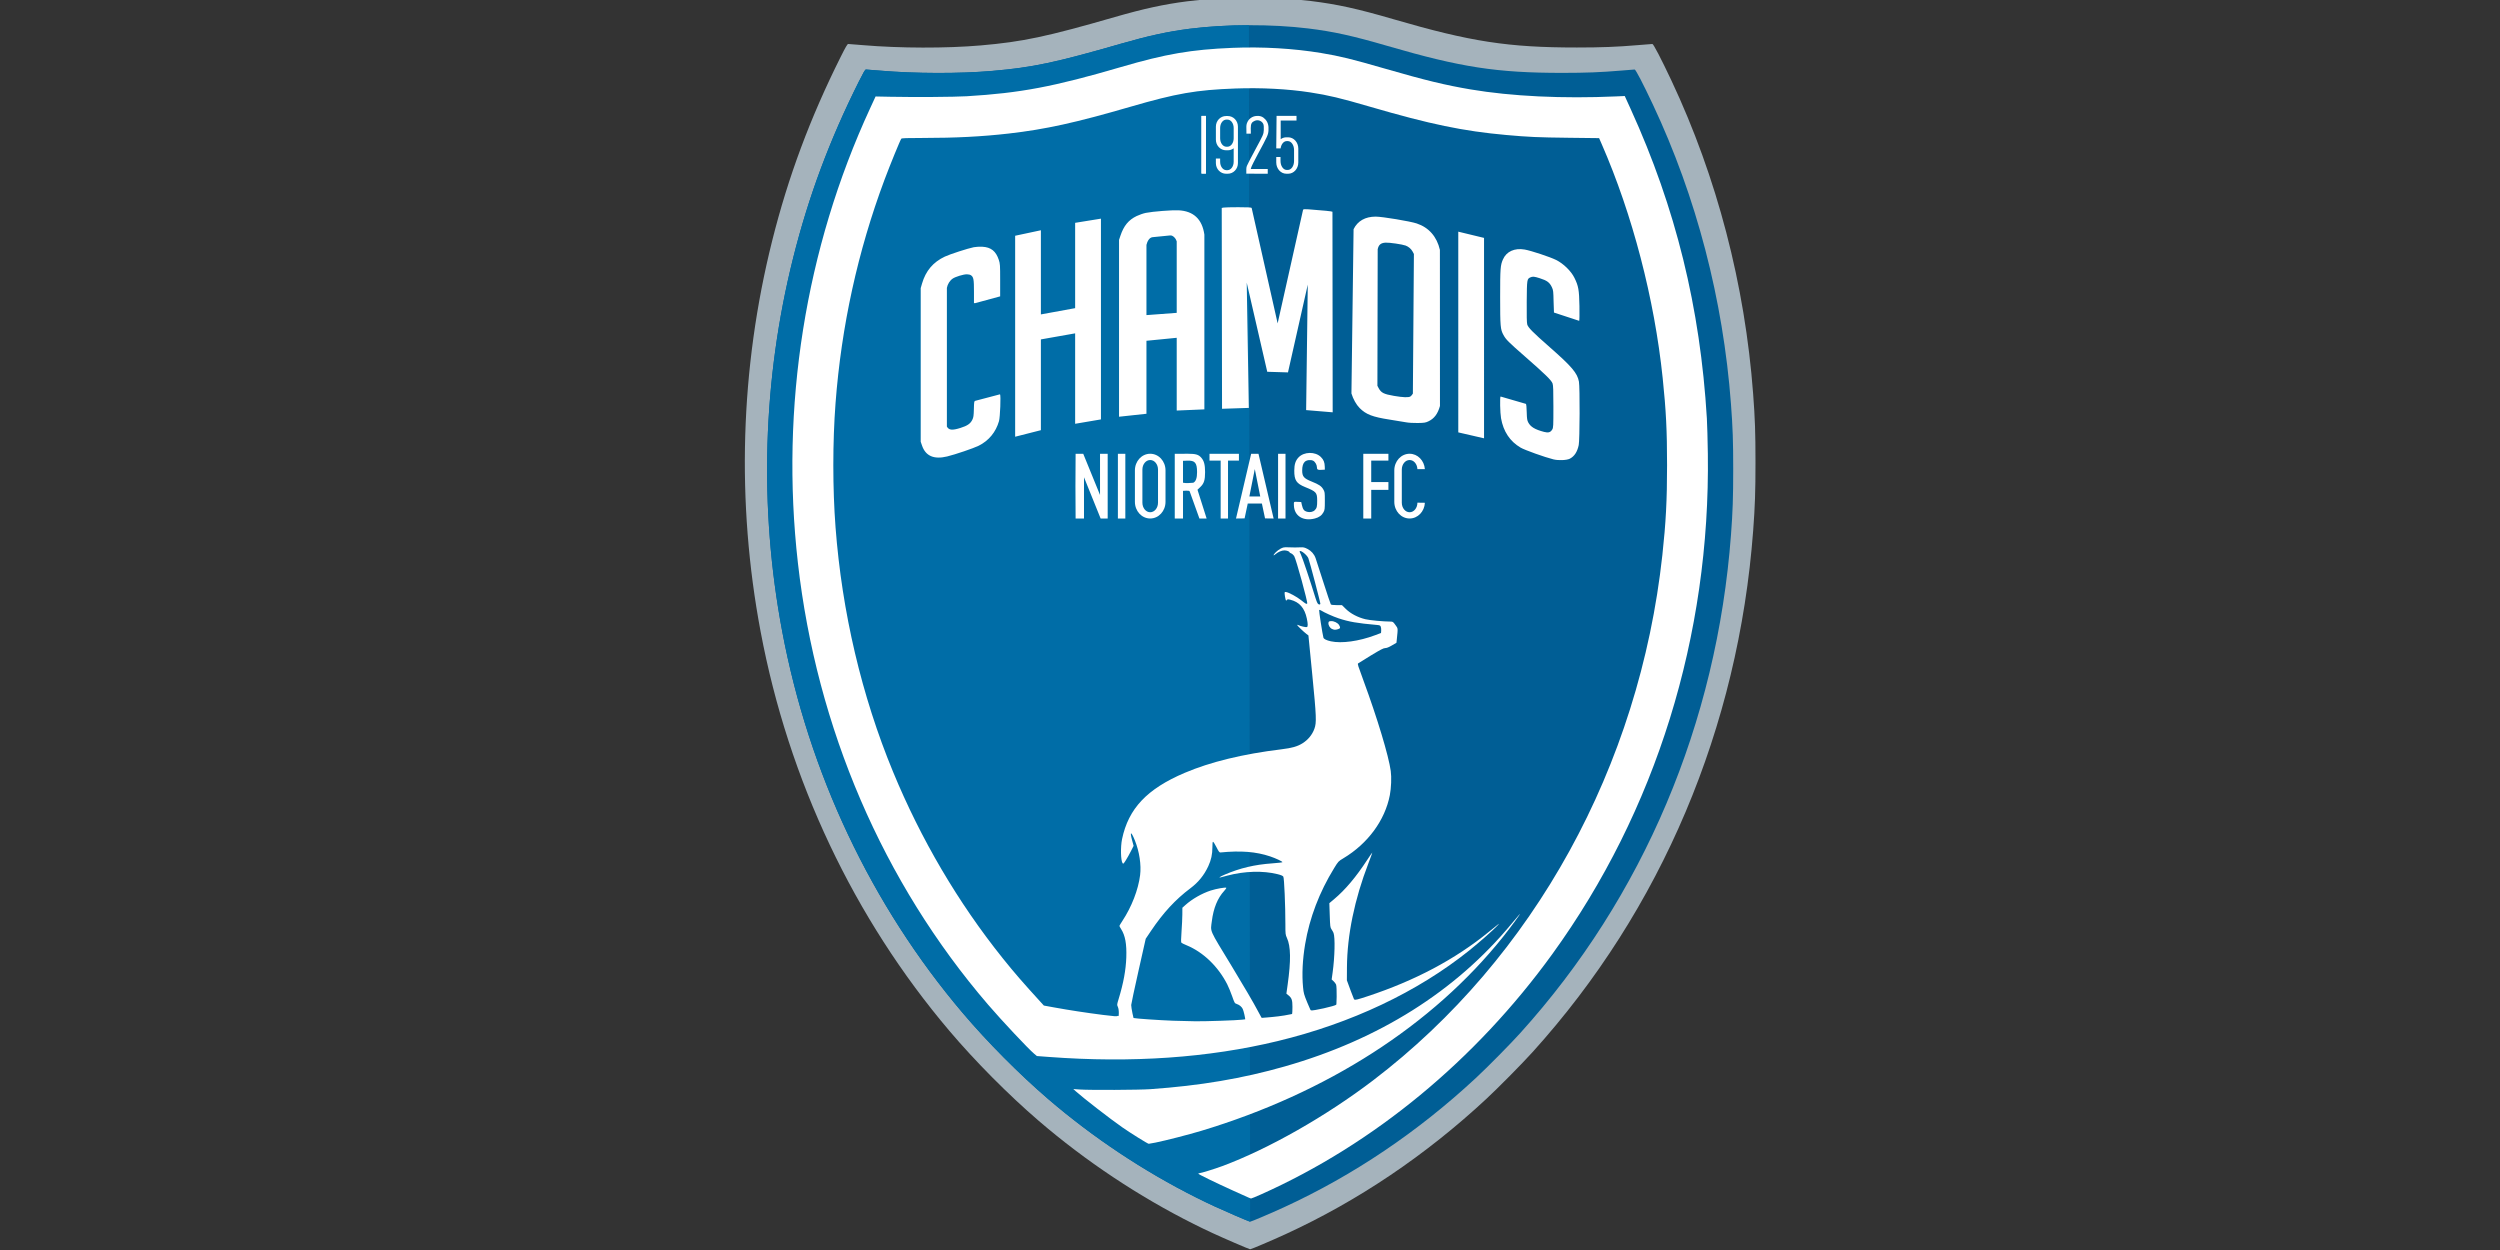
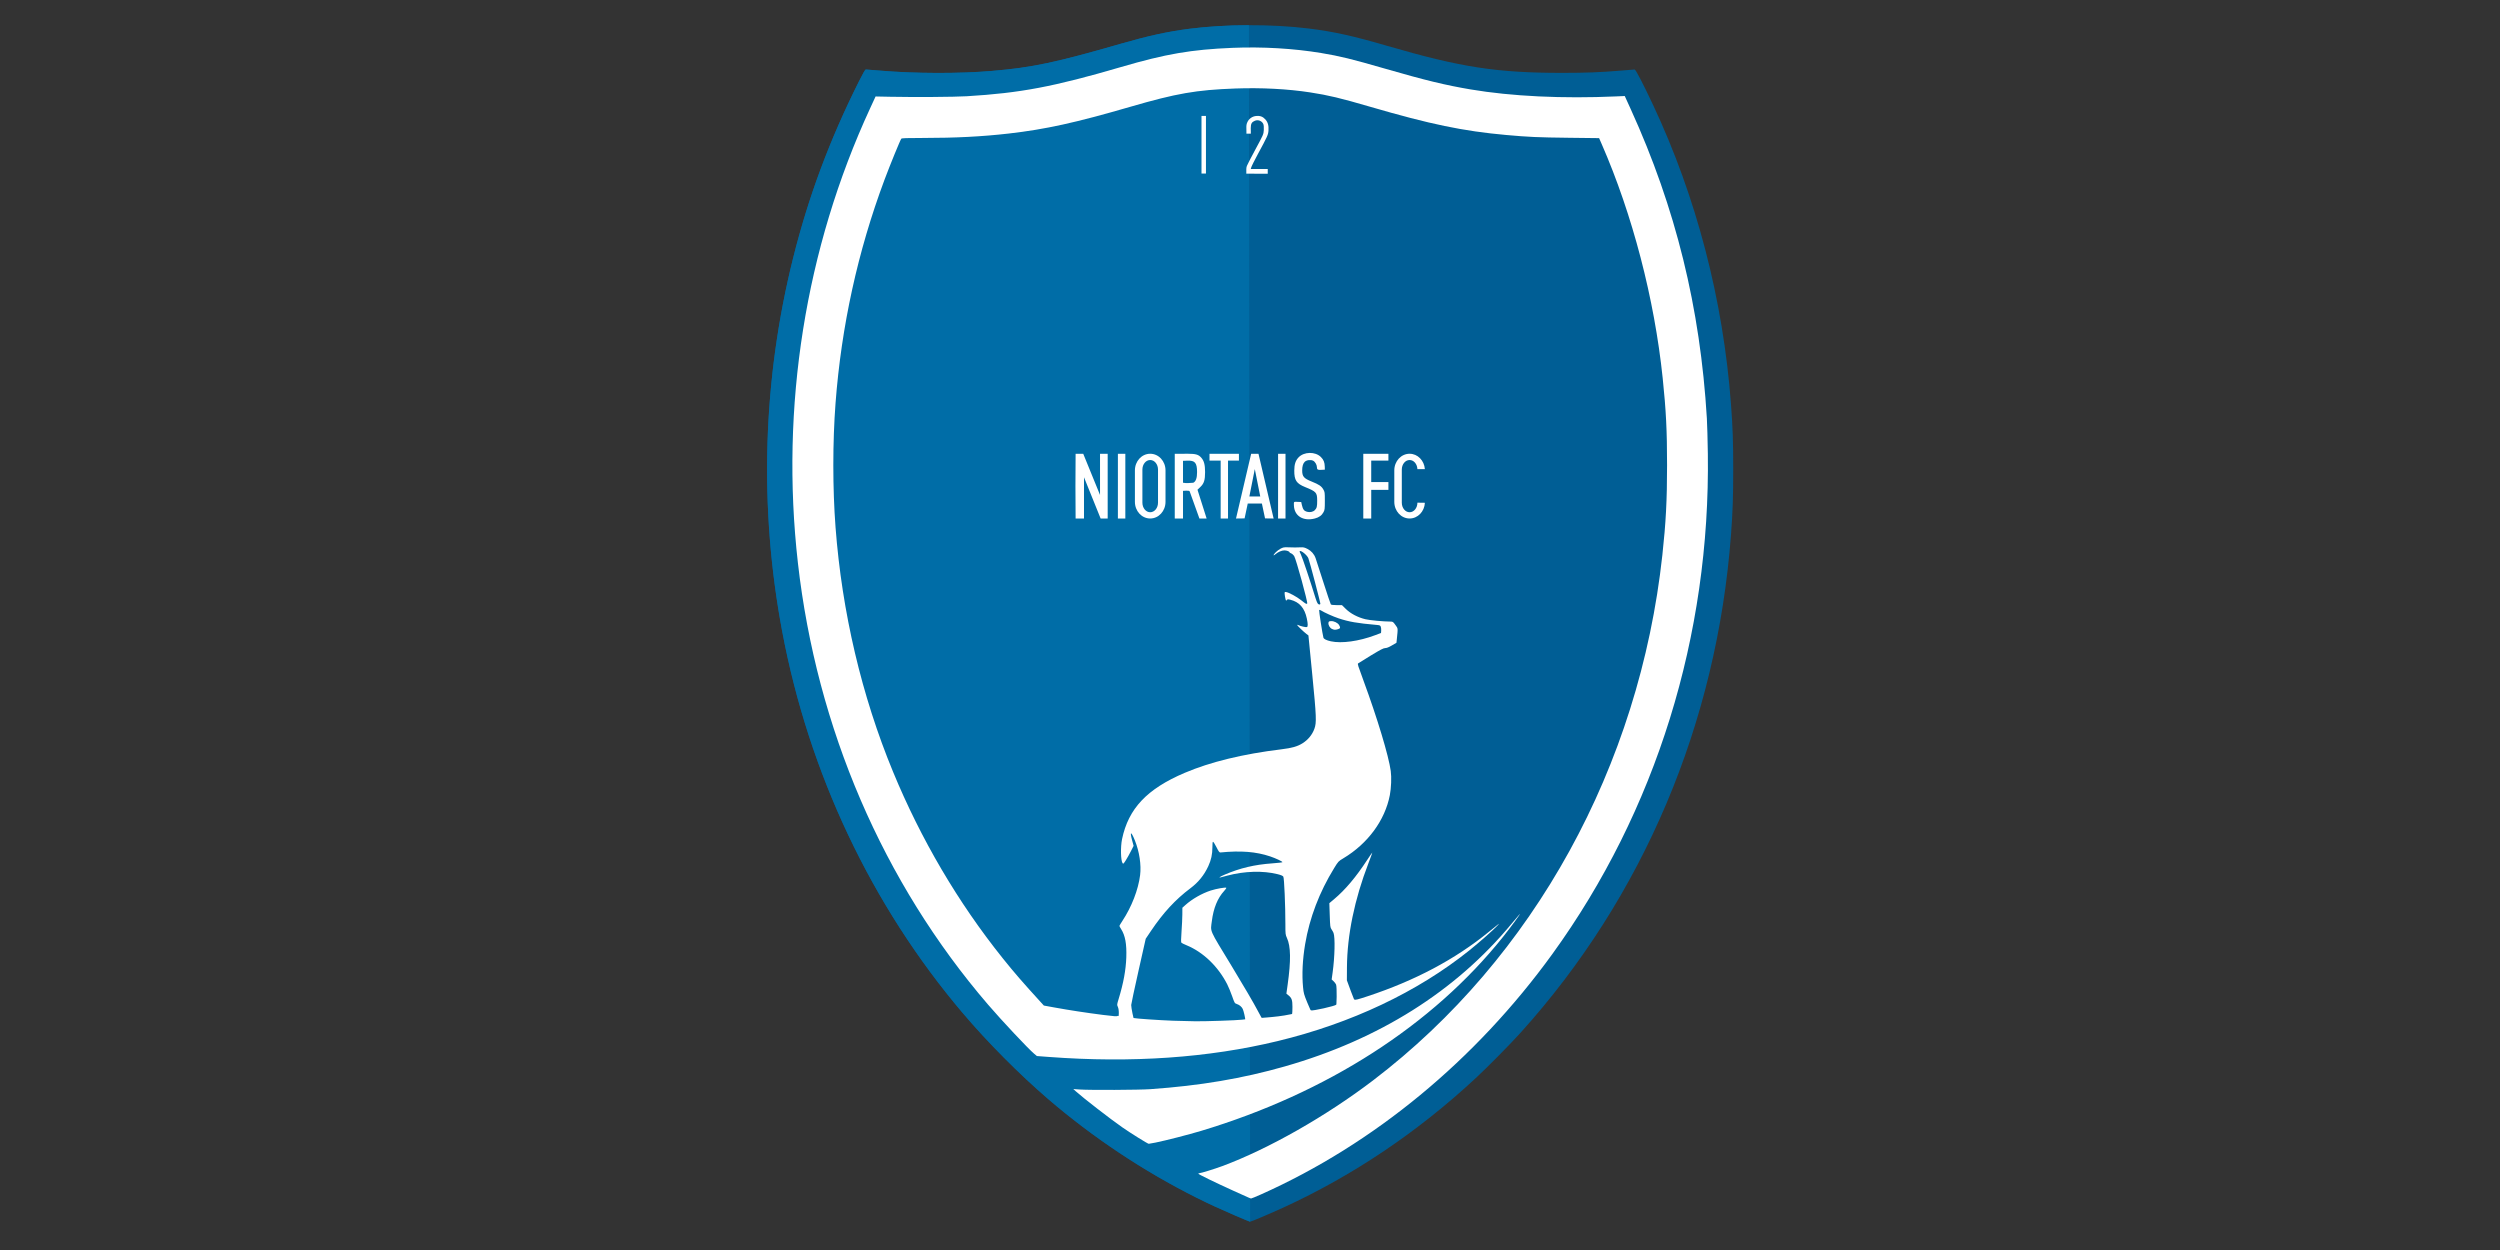
<svg xmlns="http://www.w3.org/2000/svg" xmlns:ns1="http://www.inkscape.org/namespaces/inkscape" xmlns:ns2="http://sodipodi.sourceforge.net/DTD/sodipodi-0.dtd" width="460" height="230" id="svg2" version="1.1" ns1:version="1.1 (c68e22c387, 2021-05-23)" ns2:docname="Niort.svg">
  <rect width="100%" height="100%" fill="#333333" stroke="none" />
  <defs id="defs4" />
  <ns2:namedview id="base" pagecolor="#ffffff" bordercolor="#666666" borderopacity="1.0" ns1:pageopacity="0.0" ns1:pageshadow="2" ns1:zoom="0.84426282" ns1:cx="42.048518" ns1:cy="391.46578" ns1:document-units="px" ns1:current-layer="g2993" showgrid="false" ns1:window-width="1920" ns1:window-height="1051" ns1:window-x="-9" ns1:window-y="-9" ns1:window-maximized="1" fit-margin-bottom="5" fit-margin-top="5" fit-margin-right="5" fit-margin-left="5" showguides="true" ns1:pagecheckerboard="0">
    <ns1:grid type="xygrid" id="grid78" />
  </ns2:namedview>
  <g ns1:label="Calque 1" ns1:groupmode="layer" id="layer1" transform="translate(-160.419,90.594)">
    <g transform="matrix(1.25,0,0,-1.25,243.43,1025.697)" ns1:label="clubs foot" id="g2993">
      <g id="g192" transform="matrix(0.318,0,0,0.318,99.777,630.39)">
-         <path ns1:connector-curvature="0" id="path3485" d="m 48.926,250.595 c -8.525,3.689 -12.553,5.549 -18.934,8.741 -25.434,12.724 -50.121,29.154 -71.786,47.776 -13.949,11.989 -29.35,27.498 -41.296,41.585 -44.22,52.146 -74.489,116.145 -87.424,184.845 -11.294,59.985 -9.469,121.778 5.342,180.895 7.423,29.63 17.579,56.891 31.74,85.203 2.167,4.332 3.092,5.925 3.439,5.924 0.262,-9.7e-4 3.295,-0.242 6.742,-0.536 17.192,-1.464 38.64,-1.516 54.623,-0.132 19.435,1.683 30.492,4.024 62.115,13.15 13.351,3.853 22.765,5.9 33.373,7.256 17.544,2.242 39.735,2.298 57.347,0.145 12.091,-1.478 21.623,-3.579 38.277,-8.437 35.663,-10.403 53.032,-13.08 84.835,-13.078 11.275,8.2e-4 18.721,0.29 28.225,1.098 3.446,0.293 6.48,0.533 6.742,0.534 0.497,0.002 4.068,-6.864 8.819,-16.957 21.063,-44.75 34.027,-94.463 37.813,-145.002 0.869,-11.594 1.085,-17.893 1.086,-31.602 0,-13.69 -0.229,-20.477 -1.074,-31.738 -6.843,-91.174 -42.487,-175.417 -102.127,-241.368 -4.969,-5.494 -15.726,-16.381 -21.41,-21.667 -28.034,-26.071 -59.346,-47.167 -92.899,-62.592 -6.205,-2.853 -15.972,-7.017 -16.422,-7.001 -0.183,0.007 -3.397,1.338 -7.143,2.959 z" style="fill:#a5b3bc;stroke:none;stroke-width:0.978" ns2:nodetypes="ssssssscsssssssscsscsssscs" />
        <path ns2:nodetypes="ssssssscsssssssscsscsssscs" style="fill:#005e95;fill-opacity:1;stroke:none;stroke-width:1.135" d="m 49.241,263.226 c -8.149,3.527 -12,5.305 -18.1,8.356 -24.313,12.164 -47.913,27.87 -68.624,45.671 -13.334,11.461 -28.057,26.287 -39.477,39.753 -42.272,49.849 -71.208,111.028 -83.573,176.702 -10.796,57.343 -9.052,116.413 5.106,172.926 7.096,28.324 16.804,54.385 30.342,81.45 2.071,4.141 2.955,5.664 3.288,5.663 0.25,-10e-4 3.15,-0.231 6.445,-0.512 16.435,-1.4 36.937,-1.45 52.216,-0.127 18.579,1.609 29.149,3.846 59.378,12.571 12.762,3.683 21.762,5.64 31.903,6.936 16.771,2.143 37.984,2.197 54.821,0.138 11.559,-1.413 20.671,-3.422 36.591,-8.065 34.092,-9.944 50.696,-12.504 81.097,-12.502 10.779,7.7e-4 17.896,0.278 26.982,1.049 3.294,0.28 6.194,0.51 6.445,0.511 0.476,0.002 3.889,-6.562 8.431,-16.21 20.135,-42.779 32.528,-90.302 36.147,-138.614 0.83,-11.083 1.037,-17.105 1.038,-30.21 0,-13.087 -0.219,-19.575 -1.026,-30.34 C 272.129,491.216 238.055,410.684 181.042,347.638 176.293,342.386 166.009,331.979 160.575,326.926 133.776,302.004 103.844,281.837 71.769,267.091 c -5.932,-2.727 -15.268,-6.708 -15.699,-6.693 -0.175,0.007 -3.248,1.279 -6.829,2.828 z" id="path3503" ns1:connector-curvature="0" />
        <path ns1:connector-curvature="0" id="path4414" d="m 49.241,263.226 c -8.149,3.527 -12,5.305 -18.1,8.356 -24.313,12.164 -47.913,27.87 -68.624,45.671 -13.334,11.461 -28.057,26.287 -39.477,39.753 -42.272,49.849 -71.208,111.028 -83.573,176.702 -10.796,57.343 -9.052,116.413 5.106,172.926 7.096,28.324 16.804,54.385 30.342,81.45 2.071,4.141 2.955,5.664 3.288,5.663 0.25,-10e-4 3.15,-0.231 6.445,-0.512 16.435,-1.4 36.937,-1.45 52.216,-0.127 18.579,1.609 29.149,3.846 59.378,12.571 12.762,3.683 21.762,5.64 31.903,6.936 8.385,1.072 17.881,1.621 27.386,1.645 l 0.538,-553.863 c -0.175,0.007 -3.248,1.279 -6.829,2.828 z" style="fill:#006da7;fill-opacity:1;stroke:none;stroke-width:1.135" ns2:nodetypes="ssssssscssssccs" />
        <path style="fill:#ffffff;stroke-width:1.135" d="m 83.646,616.263 c -1.945,-0.031 -3.883,-0.725 -5.158,-2.068 -1.395,-1.47 -1.962,-3.221 -1.972,-6.087 -0.016,-4.509 0.978,-6.016 5.058,-7.666 5.127,-2.072 5.536,-2.529 5.544,-6.224 0.007,-2.782 -0.173,-3.513 -1.087,-4.427 -0.859,-0.859 -2.234,-1.141 -3.673,-0.754 -1.295,0.349 -1.872,1.117 -2.313,3.083 l -0.317,1.414 -1.683,0.082 c -1.831,0.088 -1.765,0.154 -1.696,-1.717 0.18,-4.83 4.311,-7.38 9.684,-5.981 v -0.002 c 1.966,0.512 3.213,1.422 4.021,2.934 0.554,1.037 0.61,1.517 0.61,5.229 0,3.977 -0.019,4.122 -0.756,5.374 -0.853,1.452 -2.005,2.222 -5.266,3.53 -3.715,1.489 -4.467,2.365 -4.464,5.186 0.002,1.925 0.401,3.254 1.206,4.01 0.87,0.818 2.767,1.047 3.886,0.468 0.878,-0.454 1.714,-1.885 1.72,-2.944 0.008,-1.153 0.34,-1.357 2.065,-1.268 l 1.609,0.083 -0.034,1.392 c -0.05,2.005 -0.525,3.189 -1.786,4.45 -1.302,1.302 -3.254,1.934 -5.199,1.903 z m -56.489,-0.374 c -0.535,0.001 -1.122,-0.005 -1.767,-0.016 H 21.189 V 585.905 h 3.82 v 12.804 l 1.385,0.082 c 0.892,0.052 1.491,-0.046 1.68,-0.273 l 4.528,-12.612 h 3.34 l -4.23,13.322 1.327,1.272 c 1.708,1.637 2.187,3.153 2.187,6.928 0,3.395 -0.499,5.232 -1.82,6.694 -1.264,1.399 -2.503,1.761 -6.249,1.768 z m -17.332,-0.006 c -3.924,0 -7.082,-3.441 -7.082,-7.715 v -14.537 c 0,-4.274 3.158,-7.715 7.082,-7.715 3.924,0 7.084,3.441 7.084,7.715 v 14.537 c 0,4.274 -3.16,7.715 -7.084,7.715 z m 120.073,0 c -3.924,0 -7.084,-3.441 -7.084,-7.715 v -14.537 c 0,-4.274 3.16,-7.715 7.084,-7.715 3.788,0 6.865,3.207 7.073,7.274 l -3.46,0.05 c 0,-2.457 -1.611,-4.434 -3.613,-4.434 -2.002,0 -3.613,1.978 -3.613,4.434 v 15.308 c 0,2.457 1.611,4.434 3.613,4.434 1.941,0 3.515,-1.858 3.609,-4.211 h 3.453 c -0.288,3.983 -3.33,7.112 -7.063,7.112 z m -154.607,-0.01 c -0.076,-9.979 -0.128,-19.99 0,-29.968 h 3.884 v 19.097 l 7.699,-19.097 h 3.264 v 29.968 H -13.404 V 596.803 l -7.774,19.07 z m 19.576,0 V 585.905 h 3.444 v 29.968 z m 42.403,0 v -3.154 h 5.167 V 585.905 h 3.405 v 26.814 h 5.05 v 3.154 z m 19.278,0 -7.008,-29.968 3.973,0.051 1.461,6.896 h 6.545 l 1.461,-6.896 3.971,-0.051 -7.006,29.968 z m 12.465,0 V 585.905 h 3.444 v 29.968 z m 39.442,0 v -3.154 l 0.002,-26.814 h 3.677 v 13.274 H 120.09 v 3.592 h -7.957 v 9.948 H 120.09 v 3.154 H 108.455 Z M 9.825,612.982 c 2.002,0 3.615,-1.978 3.615,-4.434 v -15.308 c 0,-2.457 -1.613,-4.434 -3.615,-4.434 -2.002,0 -3.613,1.978 -3.613,4.434 v 15.308 c 0,2.457 1.611,4.434 3.613,4.434 z m 17.149,-0.298 c 3.569,0.145 4.526,-0.961 4.544,-5.257 0.012,-2.771 -0.55,-4.372 -1.742,-4.964 -1.615,-0.139 -3.354,-0.284 -4.768,0.003 v 10.138 l 1.965,0.08 z m 31.271,-3.895 2.517,-12.667 h -5.034 z" id="path3519" ns1:connector-curvature="0" />
-         <path ns2:nodetypes="cscscsssscccsssssssscscscsscssscccsscscssccsssscccscccssccscccccccccccccccccccccccssccssscscccccscccsccccccccsssscccccssccccccccccccccccccccc" ns1:connector-curvature="0" id="path4356" d="m 204.082,613.601 c 2.107,1.103 3.431,3.136 4.102,6.302 0.486,2.294 0.567,26.779 0.097,29.344 -0.73,3.98 -3.252,6.953 -13.608,16.045 -7.755,6.808 -9.945,9.025 -10.331,10.46 -0.211,0.782 -0.283,4.163 -0.228,10.606 0.088,10.335 0.106,10.445 1.732,11.186 1.013,0.462 1.749,0.393 4.24,-0.394 3.5,-1.106 4.662,-1.984 5.739,-4.342 0.557,-1.22 0.628,-1.852 0.717,-6.46 0.054,-2.809 0.134,-5.108 0.177,-5.108 l 11.675,-3.834 c 0.132,0.132 0.184,3.221 0.116,6.873 -0.14,7.487 -0.449,9.228 -2.311,13.019 -1.54,3.135 -5.087,6.602 -8.478,8.286 -2.827,1.404 -11.67,4.331 -14.585,4.828 -4.676,0.798 -8.402,-0.897 -10.022,-4.558 -1.195,-2.702 -1.306,-4.182 -1.306,-17.395 0,-13.669 0.115,-15 1.522,-17.584 1.181,-2.169 2.182,-3.169 10.143,-10.135 9.229,-8.074 12.081,-10.866 12.598,-12.332 0.301,-0.855 0.383,-3.146 0.383,-10.757 0,-9.091 -0.032,-9.724 -0.529,-10.545 -0.816,-1.348 -1.804,-1.636 -3.807,-1.108 -4.206,1.108 -6.214,2.314 -7.311,4.392 -0.506,0.96 -0.613,1.678 -0.7,4.73 -0.066,2.298 -0.167,3.789 -0.421,3.863 l -11.683,3.39 c -0.371,-0.223 -0.217,-7.576 0.21,-10.021 1.075,-6.164 4.116,-10.737 9.07,-13.64 1.908,-1.118 11.171,-4.433 15.171,-5.43 2.351,-0.586 6.207,-0.424 7.628,0.32 z m -288.283,1.02 c 3.763,0.912 12.313,3.817 14.625,4.968 4.671,2.327 7.953,6.3 9.406,11.387 0.531,1.86 0.924,11.983 0.482,12.424 l -11.427,-3.01 c -0.579,-0.153 -0.592,-0.473 -0.682,-3.88 -0.083,-3.153 -0.181,-3.8 -0.744,-4.946 -0.867,-1.763 -2.299,-2.742 -5.45,-3.727 -3.842,-1.201 -5.37,-1.077 -6.301,0.627 v 64.194 c 0.318,1.736 1.368,3.406 2.714,4.313 1.273,0.858 4.957,1.978 6.507,1.978 0.749,0 1.553,-0.186 1.922,-0.444 1.207,-0.845 1.394,-1.863 1.394,-7.584 v -5.321 l 0.613,0.009 11.51,3.128 v 7.49 c 0,7.084 -0.034,7.593 -0.627,9.397 -1.329,4.042 -3.62,5.87 -7.616,6.08 -1.241,0.065 -3.02,-0.031 -3.954,-0.215 -2.707,-0.531 -11.031,-3.231 -13.412,-4.35 -5.419,-2.546 -8.855,-6.606 -10.554,-12.47 l -0.615,-2.123 v -71.105 l 0.628,-1.818 c 1.66,-4.805 5.519,-6.471 11.582,-5.002 z m 248.556,101.178 -11.923,2.885 V 625.776 l 11.923,-2.745 z M -40.778,626.791 v 42.018 l 15.857,2.804 v -41.862 l 11.943,2.03 v 92.924 l -11.943,-1.932 v -39.498 l -15.857,-2.894 v 38.954 l -11.912,-2.543 v -93.033 z m 179.364,4.086 c 2.694,1.256 4.349,3.453 5.364,7.119 l -0.029,72.259 c -1.407,6.141 -5.13,10.378 -10.754,12.237 -3.086,1.021 -15.917,3.155 -18.964,3.155 -4.838,0 -8.362,-2.003 -10.239,-5.819 l -0.991,-76.028 c 0.798,-2.637 2.249,-5.216 3.82,-6.786 2.955,-2.955 5.95,-4.103 13.926,-5.337 2.997,-0.464 6.368,-1.018 7.492,-1.232 1.232,-0.234 3.396,-0.366 5.449,-0.333 3.03,0.05 3.573,0.134 4.927,0.765 z m -15.961,11.801 c -4.668,0.803 -5.904,1.427 -7.044,3.554 l -0.584,1.09 0.13,63.231 c 0.447,2.072 1.449,2.916 3.621,3.048 1.723,0.105 7.796,-0.777 9.326,-1.355 1.351,-0.51 2.557,-1.548 3.204,-2.757 l 0.61,-1.142 -0.475,-64.618 c -0.261,-0.478 -0.748,-1.06 -1.082,-1.294 -0.837,-0.586 -3.343,-0.507 -7.705,0.243 z M 8.089,634.391 v 33.785 l 14.008,1.378 v -33.674 l 12.803,0.545 v 80.893 c -1.019,7.205 -5.075,10.922 -11.987,11.256 -3.028,0.146 -11.935,-0.556 -15.12,-1.193 -1.124,-0.224 -3.035,-0.884 -4.247,-1.467 -3.74,-1.796 -5.954,-4.485 -7.509,-9.122 l -0.64,-1.907 V 633.019 Z m 0,45.667 v 32.505 c 0.372,1.616 1.307,3.419 2.826,3.57 l 8.148,0.809 c 1.34,0.133 2.67,-1.463 3.035,-2.728 v -33.112 z m 86.098,47.844 c -0.213,0.213 -3.888,0.586 -11.097,1.126 -1.619,0.121 -2.288,0.074 -2.497,-0.178 L 68.816,676.233 56.792,729.644 c -0.231,0.279 -1.644,0.36 -6.225,0.36 -3.259,0 -6.31,-0.077 -6.778,-0.17 l -0.852,-0.17 0.138,-92.967 12.396,0.41 -0.964,57.972 9.499,-41.253 9.598,-0.287 9.158,40.642 -0.755,-58.093 12.285,-1.025 z" style="fill:#ffffff;stroke-width:1.135" />
        <g style="fill:#ffffff" id="g4391" transform="matrix(1.135,0,0,1.135,-919.735,-179.685)">
-           <path id="path4360" transform="matrix(0.8,0,0,-0.8,295.116,646.313)" d="m 719.27,-240.525 -0.16,16.293 0.014,-0.018 c -0.005,0.101 -0.014,0.202 -0.014,0.305 h 2.223 c 0.27,-2.126 1.563,-3.73 3.125,-3.73 h 0.547 c 1.759,0 3.176,2.033 3.176,4.557 v 5.596 c 0,2.524 -1.417,4.557 -3.176,4.557 h -0.547 c -1.759,0 -3.176,-2.033 -3.176,-4.557 v -2.049 h -2.172 v 2.787 c 0,3.189 2.308,5.754 5.176,5.754 h 0.891 c 2.868,0 5.176,-2.565 5.176,-5.754 v -7.07 c 0,-3.189 -2.308,-5.756 -5.176,-5.756 h -0.891 c -1.083,0 -2.087,0.353 -2.916,0.965 v -9.496 h 8.066 v -2.383 h -10.166 z" style="fill:#ffffff" ns1:connector-curvature="0" />
          <path ns2:nodetypes="csssssccsccsscssscscccc" ns1:connector-curvature="0" id="path4362" d="m 860.035,817.073 c -0.056,0.135 0.1,0.361 0.146,0.591 0.079,0.397 1.265,2.794 2.635,5.328 4.076,7.538 4.292,8.015 4.417,9.767 0.145,2.024 -0.245,3.403 -1.29,4.56 -1.007,1.115 -2.135,1.535 -3.713,1.383 -1.558,-0.15 -2.901,-1.065 -3.559,-2.425 -0.424,-0.876 -0.507,-1.419 -0.449,-2.956 0.018,-0.492 0.015,-0.856 0.015,-1.129 v -0.705 h 1.793 v 0.883 c 0,0.305 -0.027,0.903 -0.027,1.369 0,1.929 0.489,2.51 1.7,3.016 1.311,0.548 2.901,-0.084 3.431,-1.362 0.176,-0.426 0.25,-1.39 0.188,-2.448 -0.101,-1.714 -0.163,-1.857 -3.346,-7.746 -1.784,-3.3 -3.369,-6.367 -3.524,-6.816 -0.137,-0.398 -0.262,-0.706 -0.262,-1.311 v -1.901 l 8.742,-0.035 v 1.936 z" style="fill:#ffffff" />
-           <path ns2:nodetypes="ccccc" ns1:connector-curvature="0" id="path4364" d="m 841.732,838.72 h -1.815 v -23.499 h 1.815 z" style="fill:#ffffff" />
          <path style="fill:#ffffff" d="m 841.732,838.72 h -1.815 v -23.499 h 1.815 z" id="path4366" ns1:connector-curvature="0" ns2:nodetypes="ccccc" />
-           <path transform="matrix(0.8,0,0,-0.8,295.116,646.313)" ns2:nodetypes="ssssscsssscccssccsssssssssss" ns1:connector-curvature="0" id="rect4374" d="m 693.51,-240.453 c -2.868,0 -5.176,2.413 -5.176,5.41 v 6.646 c 0,2.998 2.308,5.41 5.176,5.41 h 0.891 c 1.125,0 2.157,-0.38 3.004,-1.012 v 6.863 c 0,2.373 -1.417,4.283 -3.176,4.283 h -0.547 c -1.759,0 -3.176,-1.911 -3.176,-4.283 v -1.658 h -2.172 v 2.352 c -3e-5,2.998 2.308,5.41 5.176,5.41 h 0.891 c 2.868,0 5.176,-2.413 5.176,-5.41 v -18.602 c 0,-2.998 -2.308,-5.41 -5.176,-5.41 z m 0.172,1.82 h 0.547 c 1.759,0 3.176,1.911 3.176,4.283 v 5.26 c 0,2.373 -1.417,4.283 -3.176,4.283 h -0.547 c -1.759,0 -3.176,-1.911 -3.176,-4.283 v -5.26 c 0,-2.373 1.417,-4.283 3.176,-4.283 z" style="opacity:1;fill:#ffffff;fill-opacity:1;fill-rule:nonzero;stroke:none;stroke-width:0.1;stroke-linecap:round;stroke-linejoin:round;stroke-miterlimit:4;stroke-dasharray:none;stroke-dashoffset:0;stroke-opacity:1" />
        </g>
        <path ns1:connector-curvature="0" id="path3489" d="m 74.729,356.395 c -7.397,-1.597 -14.983,-1.527 -22.454,-2.486 -2.319,-0.298 -16.481,-0.78 -21.51,-0.733 -2.479,0.023 -7.136,0.138 -10.35,0.256 v 0 c -6.198,0.227 -17.509,0.999 -18.133,1.238 l -7.557,1.005 c -0.302,-0.302 -1.43,-0.228 -6.755,0.446 -7.561,0.957 -15.371,2.151 -22.329,3.414 l -5.04,0.915 -1.226,1.342 c -8.548,9.358 -12.507,13.927 -17.875,20.629 -20.613,25.74 -37.788,54.943 -50.704,86.218 -14.539,35.204 -23.641,73.899 -26.628,113.203 -1.367,17.986 -1.366,39.43 0.001,57.483 2.697,35.596 10.301,70.283 22.664,103.388 2.575,6.894 7.261,18.349 7.774,19.002 0.205,0.261 2.534,0.341 9.974,0.342 15.092,0.002 27.492,0.64 39.695,2.04 17.136,1.966 30.942,5.003 56.373,12.398 21.336,6.205 30.444,7.79 48.569,8.457 11.963,0.44 24.278,-0.202 34.66,-1.806 8.553,-1.321 13.902,-2.602 27.788,-6.654 27.736,-8.092 43.041,-11.268 62.932,-13.059 10.355,-0.932 14.61,-1.122 29.07,-1.293 l 13.95,-0.165 1.202,-2.753 c 14.246,-32.617 24.406,-71.604 28.229,-108.32 1.559,-14.975 2.028,-24.309 2.027,-40.32 0,-16.198 -0.545,-26.609 -2.171,-41.546 C 236.249,471.135 187.494,382.568 113.028,325.842 91.268,309.266 64.584,294.092 43.25,286.161 c -3.652,-1.357 -9.999,-3.314 -10.751,-3.314 -0.211,0 -0.384,-0.103 -0.384,-0.228 0,-0.28 8.089,-4.212 16.346,-7.947 7.926,-3.585 7.712,-3.492 8.081,-3.518 0.174,-0.012 2.259,0.846 4.631,1.907 v 0 c 52.264,23.374 99.266,62.166 134.815,111.266 47.944,66.22 73.136,147.284 71.964,231.568 -0.087,6.293 -0.291,13.649 -0.452,16.346 -3.062,51.274 -14.422,97.43 -35.231,143.134 l -2.777,6.101 -3.95,-0.178 c -24.693,-1.111 -48.552,0.034 -67.427,3.234 -11.753,1.993 -20.914,4.214 -39.367,9.547 -15.725,4.544 -21.163,5.877 -29.831,7.311 -12.77,2.113 -27.182,2.953 -40.927,2.387 -19.177,-0.79 -30.933,-2.812 -51.7,-8.891 -31.104,-9.105 -46.552,-12.03 -71.377,-13.515 -5.778,-0.346 -24.071,-0.472 -35.407,-0.245 l -6.802,0.136 -2.516,-5.449 c -30.004,-64.97 -41.639,-138.184 -33.443,-210.454 8.674,-76.486 39.404,-147.874 88.011,-204.455 6.345,-7.386 18.621,-20.468 21.352,-22.755 l 1.267,-1.061 5.564,-0.417 c 38.328,-2.871 73.804,-0.41 105.901,7.347 34.042,8.227 64.678,22.719 88.67,41.943 4.454,3.569 11.006,9.345 13.001,11.46 1.433,1.519 1.131,1.302 -3.966,-2.863 -15.505,-12.669 -34.197,-22.591 -56.21,-29.834 -4.59,-1.511 -5.612,-1.764 -5.895,-1.465 l -8.515,-2.407 c -0.373,-0.587 -11.149,-3.006 -11.56,-2.596 -0.13,0.13 -9.091,-1.655 -9.637,-1.862 z m -62.417,-59.364 c 4.682,0.949 15.29,3.672 21.03,5.399 58.267,17.528 107.134,48.919 139.791,89.798 3.677,4.602 8.735,11.518 7.673,10.489 -0.232,-0.225 -1.945,-2.248 -3.807,-4.495 C 151.198,367.074 115.653,344.718 72.174,332.292 52.565,326.688 33,323.376 9.912,321.754 4.541,321.376 -17.889,321.269 -22.78,321.597 l -2.997,0.201 1.09,-0.977 c 3.634,-3.257 15.947,-12.793 21.666,-16.779 3.805,-2.653 11.709,-7.574 12.164,-7.574 0.216,0 1.642,0.253 3.169,0.563 z" style="fill:#ffffff;stroke-width:1.135" ns2:nodetypes="cccccccsscssssssscssssssscsscsssssscccsssscsssssssscsssscssssssccccssscsssscssss" />
        <path ns1:connector-curvature="0" id="path3487" d="m 104.96,361.746 c -0.178,0.068 -1.173,2.435 -2.21,5.259 l -1.886,5.135 0.035,5.994 c 0.087,14.903 3.505,31.476 9.939,48.197 1.033,2.684 1.843,4.916 1.799,4.959 -0.043,0.043 -1.055,-1.416 -2.248,-3.242 -5.33,-8.156 -10.225,-13.968 -15.491,-18.391 l -2.152,-1.808 0.186,-5.594 c 0.177,-5.311 0.219,-5.642 0.843,-6.549 0.361,-0.525 0.771,-1.262 0.911,-1.636 0.775,-2.077 0.574,-11.096 -0.404,-18.167 l -0.467,-3.373 0.87,-0.795 c 0.478,-0.437 1.009,-1.138 1.179,-1.558 0.43,-1.062 0.325,-10.453 -0.122,-10.889 z m -20.325,-4.497 c -0.241,0.298 -1.19,2.373 -2.107,4.612 -1.51,3.682 -1.696,4.353 -1.95,7.039 -0.567,5.979 -0.237,12.829 0.963,19.966 2.051,12.207 6.59,24.107 13.428,35.209 1.93,3.134 1.977,3.184 4.283,4.562 11.302,6.755 19.263,17.58 21.499,29.234 0.642,3.347 0.825,8.194 0.42,11.172 -0.942,6.943 -6.232,24.492 -12.549,41.63 -2.684,7.281 -2.867,7.862 -2.565,8.151 0.141,0.136 2.802,1.79 5.912,3.676 4.508,2.733 5.857,3.429 6.651,3.429 0.689,0 1.642,0.379 3.096,1.232 l 2.101,1.232 0.159,1.561 c 0.554,5.432 0.601,4.939 -0.642,6.669 -1.059,1.473 -1.194,1.567 -2.262,1.574 -3.43,0.022 -9.604,0.599 -11.625,1.087 -3.529,0.852 -6.861,2.6 -9.045,4.743 l -1.825,1.791 h -2.432 c -1.615,0 -2.526,0.114 -2.712,0.341 -0.154,0.187 -1.71,4.815 -3.457,10.284 -1.748,5.469 -3.366,10.472 -3.597,11.118 -0.666,1.868 -1.981,3.362 -3.759,4.271 -1.391,0.711 -1.841,0.808 -3.394,0.732 -1.815,-0.089 -2.464,-0.087 -5.876,0.019 -1.664,0.052 -2.093,-0.043 -3.366,-0.744 -1.339,-0.737 -3.036,-2.388 -3.036,-2.952 0,-0.129 0.398,0.102 0.885,0.513 1.222,1.032 2.873,1.74 4.074,1.747 1.081,0.007 2.397,-0.471 2.397,-0.869 0,-0.134 0.337,-0.361 0.749,-0.505 0.412,-0.144 1.041,-0.689 1.397,-1.211 0.829,-1.214 6.44,-21.623 6.052,-22.011 -0.347,-0.347 -0.644,-0.182 -2.885,1.594 -1.997,1.583 -5.783,3.618 -6.947,3.734 -0.636,0.064 -0.676,-0.005 -0.599,-1.022 0.045,-0.599 0.207,-1.562 0.358,-2.139 0.248,-0.942 0.312,-1 0.626,-0.57 0.312,0.426 0.494,0.443 1.653,0.151 4.2,-1.058 6.589,-3.788 7.626,-8.717 0.527,-2.506 0.532,-3.741 0.016,-3.939 -0.427,-0.164 -3.116,0.46 -3.982,0.924 -0.287,0.154 -0.523,0.172 -0.523,0.041 0,-0.278 2.984,-3.144 4.311,-4.14 l 0.906,-0.68 1.766,-17.981 c 1.935,-19.7 2.04,-22.38 0.994,-25.246 -0.991,-2.713 -2.873,-5.032 -5.388,-6.639 -2.366,-1.512 -4.941,-2.255 -9.89,-2.856 -17.764,-2.158 -32.915,-5.848 -44.795,-10.912 -17.402,-7.417 -25.989,-16.504 -28.951,-30.636 -0.758,-3.616 -0.62,-9.988 0.241,-11.166 0.31,-0.424 0.47,-0.278 1.512,1.372 0.641,1.015 1.711,2.926 2.377,4.247 l 1.211,2.402 -0.736,2.74 c -1.118,4.16 -0.377,4.013 1.345,-0.268 2.068,-5.143 2.993,-11.311 2.403,-16.034 -0.84,-6.734 -3.926,-14.697 -8.218,-21.206 -0.749,-1.136 -1.362,-2.168 -1.362,-2.291 0,-0.124 0.364,-0.798 0.808,-1.499 1.886,-2.974 2.591,-6.838 2.382,-13.048 -0.197,-5.833 -1.323,-11.964 -3.516,-19.148 -0.832,-2.724 -0.843,-2.828 -0.401,-3.755 0.714,-1.497 0.551,-5.366 -0.238,-5.669 l 7.882,-0.633 c -0.343,0.371 -1.472,5.89 -1.46,7.138 0.005,0.45 1.518,7.534 3.363,15.743 l 3.355,14.926 2.42,3.599 c 5.686,8.457 11.366,14.603 18.291,19.792 3.653,2.737 6.327,6.04 8.258,10.201 1.329,2.864 1.901,5.499 1.901,8.759 0,1.976 0.084,2.598 0.341,2.517 0.187,-0.06 0.895,-1.204 1.572,-2.543 0.968,-1.914 1.347,-2.423 1.771,-2.381 9.46,0.931 16.491,0.376 23.032,-1.815 2.583,-0.865 5.704,-2.331 5.704,-2.679 0,-0.116 -2.115,-0.362 -4.699,-0.546 -8.225,-0.587 -14.891,-2.164 -21.999,-5.203 -2.12,-0.907 -3.173,-1.615 -1.907,-1.283 0.375,0.098 1.784,0.47 3.133,0.825 7.958,2.099 16.516,2.339 23.238,0.653 1.602,-0.402 2.382,-0.74 2.643,-1.145 0.406,-0.629 0.954,-13.324 0.954,-22.106 0,-4.484 0.032,-4.763 0.713,-6.252 1.795,-3.921 1.896,-10.449 0.336,-21.615 l -0.583,-4.173 1.027,-0.846 c 1.448,-1.193 1.777,-2.178 1.773,-5.305 -0.003,-3.223 -0.211,-4.627 -0.711,-4.819 z m -22.366,-3.707 c -0.25,0.096 -1.539,2.297 -2.865,4.891 -1.326,2.594 -6.669,11.727 -11.873,20.294 -10.683,17.586 -9.819,15.627 -9.176,20.799 0.748,6.023 2.656,10.682 5.748,14.037 0.62,0.673 1.045,1.306 0.944,1.408 -0.322,0.322 -4.706,-0.453 -7.227,-1.277 -4.091,-1.337 -8.62,-3.93 -11.7,-6.699 l -1.401,-1.26 -0.016,-3.04 c -0.009,-1.672 -0.176,-5.246 -0.372,-7.943 -0.263,-3.61 -0.276,-4.987 -0.053,-5.218 0.167,-0.173 1.252,-0.704 2.412,-1.182 7.677,-3.16 14.607,-9.833 18.805,-18.105 0.612,-1.207 1.628,-3.665 2.258,-5.463 1.127,-3.221 1.16,-3.274 2.198,-3.624 1.18,-0.398 2.162,-1.215 2.685,-2.233 0.438,-0.854 1.233,-4.336 1.233,-5.403 z m 31.203,175.517 c -2.027,0.441 -3.285,1.059 -3.466,1.702 -0.426,1.515 -2.149,12.628 -1.984,12.793 0.109,0.109 0.45,0.041 0.757,-0.151 1.694,-1.058 5.639,-2.832 8.2,-3.688 4.778,-1.597 8.793,-2.298 17.453,-3.047 1.68,-0.145 1.88,-0.227 2.124,-0.871 0.148,-0.39 0.233,-1.199 0.189,-1.796 l -0.081,-1.086 -2.754,-1.032 c -7.456,-2.795 -15.475,-3.903 -20.439,-2.824 z m 3.237,5.601 c 1.147,0.319 1.262,0.72 0.551,1.925 -0.619,1.048 -2.468,1.935 -3.806,1.824 -0.896,-0.074 -1.048,-0.185 -1.121,-0.817 -0.122,-1.055 0.664,-2.384 1.669,-2.82 1.059,-0.461 1.401,-0.475 2.707,-0.112 z m -9.437,12.041 c -0.215,0.337 -0.634,1.41 -0.932,2.384 -2.255,7.385 -6.201,19.147 -6.785,20.219 -0.391,0.718 -0.634,1.383 -0.539,1.478 0.549,0.549 3.368,-1.739 4.009,-3.254 0.562,-1.327 5.721,-20.938 5.571,-21.179 -0.28,-0.453 -0.919,-0.282 -1.324,0.353 z" style="fill:#ffffff;stroke-width:1.135" ns2:nodetypes="cscsscsscsscsccccccsssssssscssccsscsscscssssccsccscscsccsscsccsscssssssssscssssssssscccscsssscscssssssscscsccccccssssccsccscssssscccsccsscccscccccscccssscscs" />
      </g>
    </g>
  </g>
</svg>